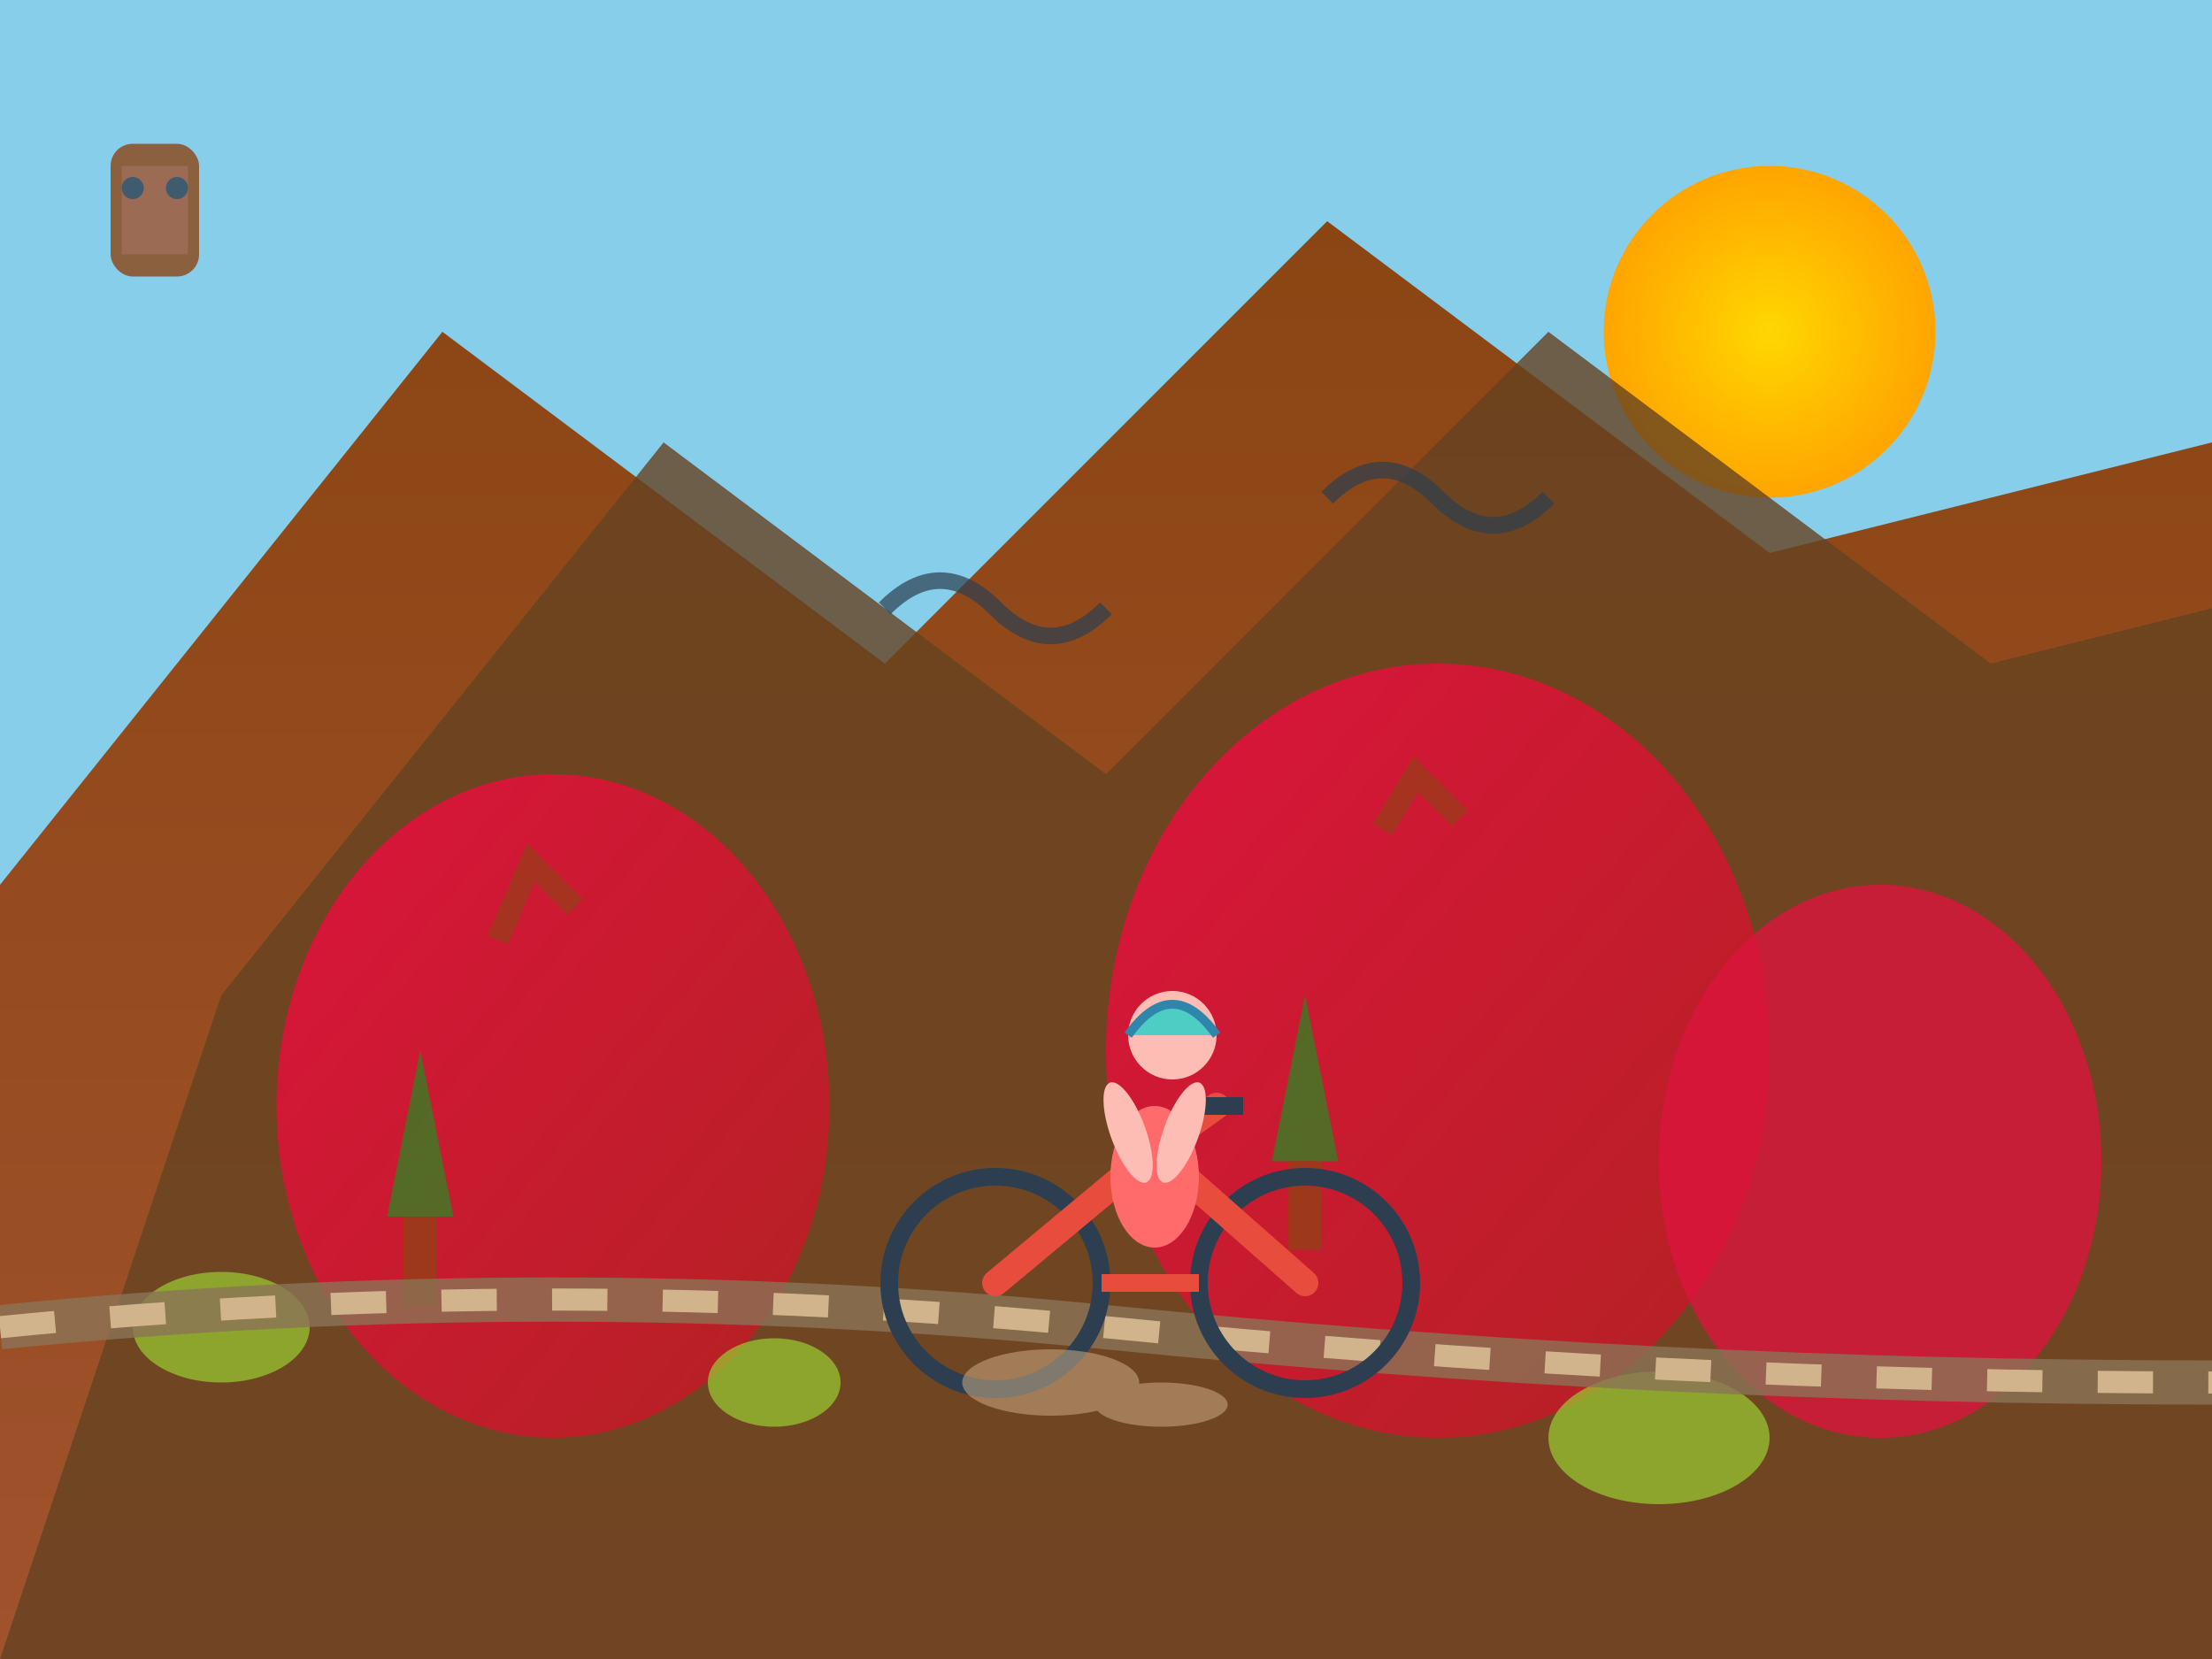
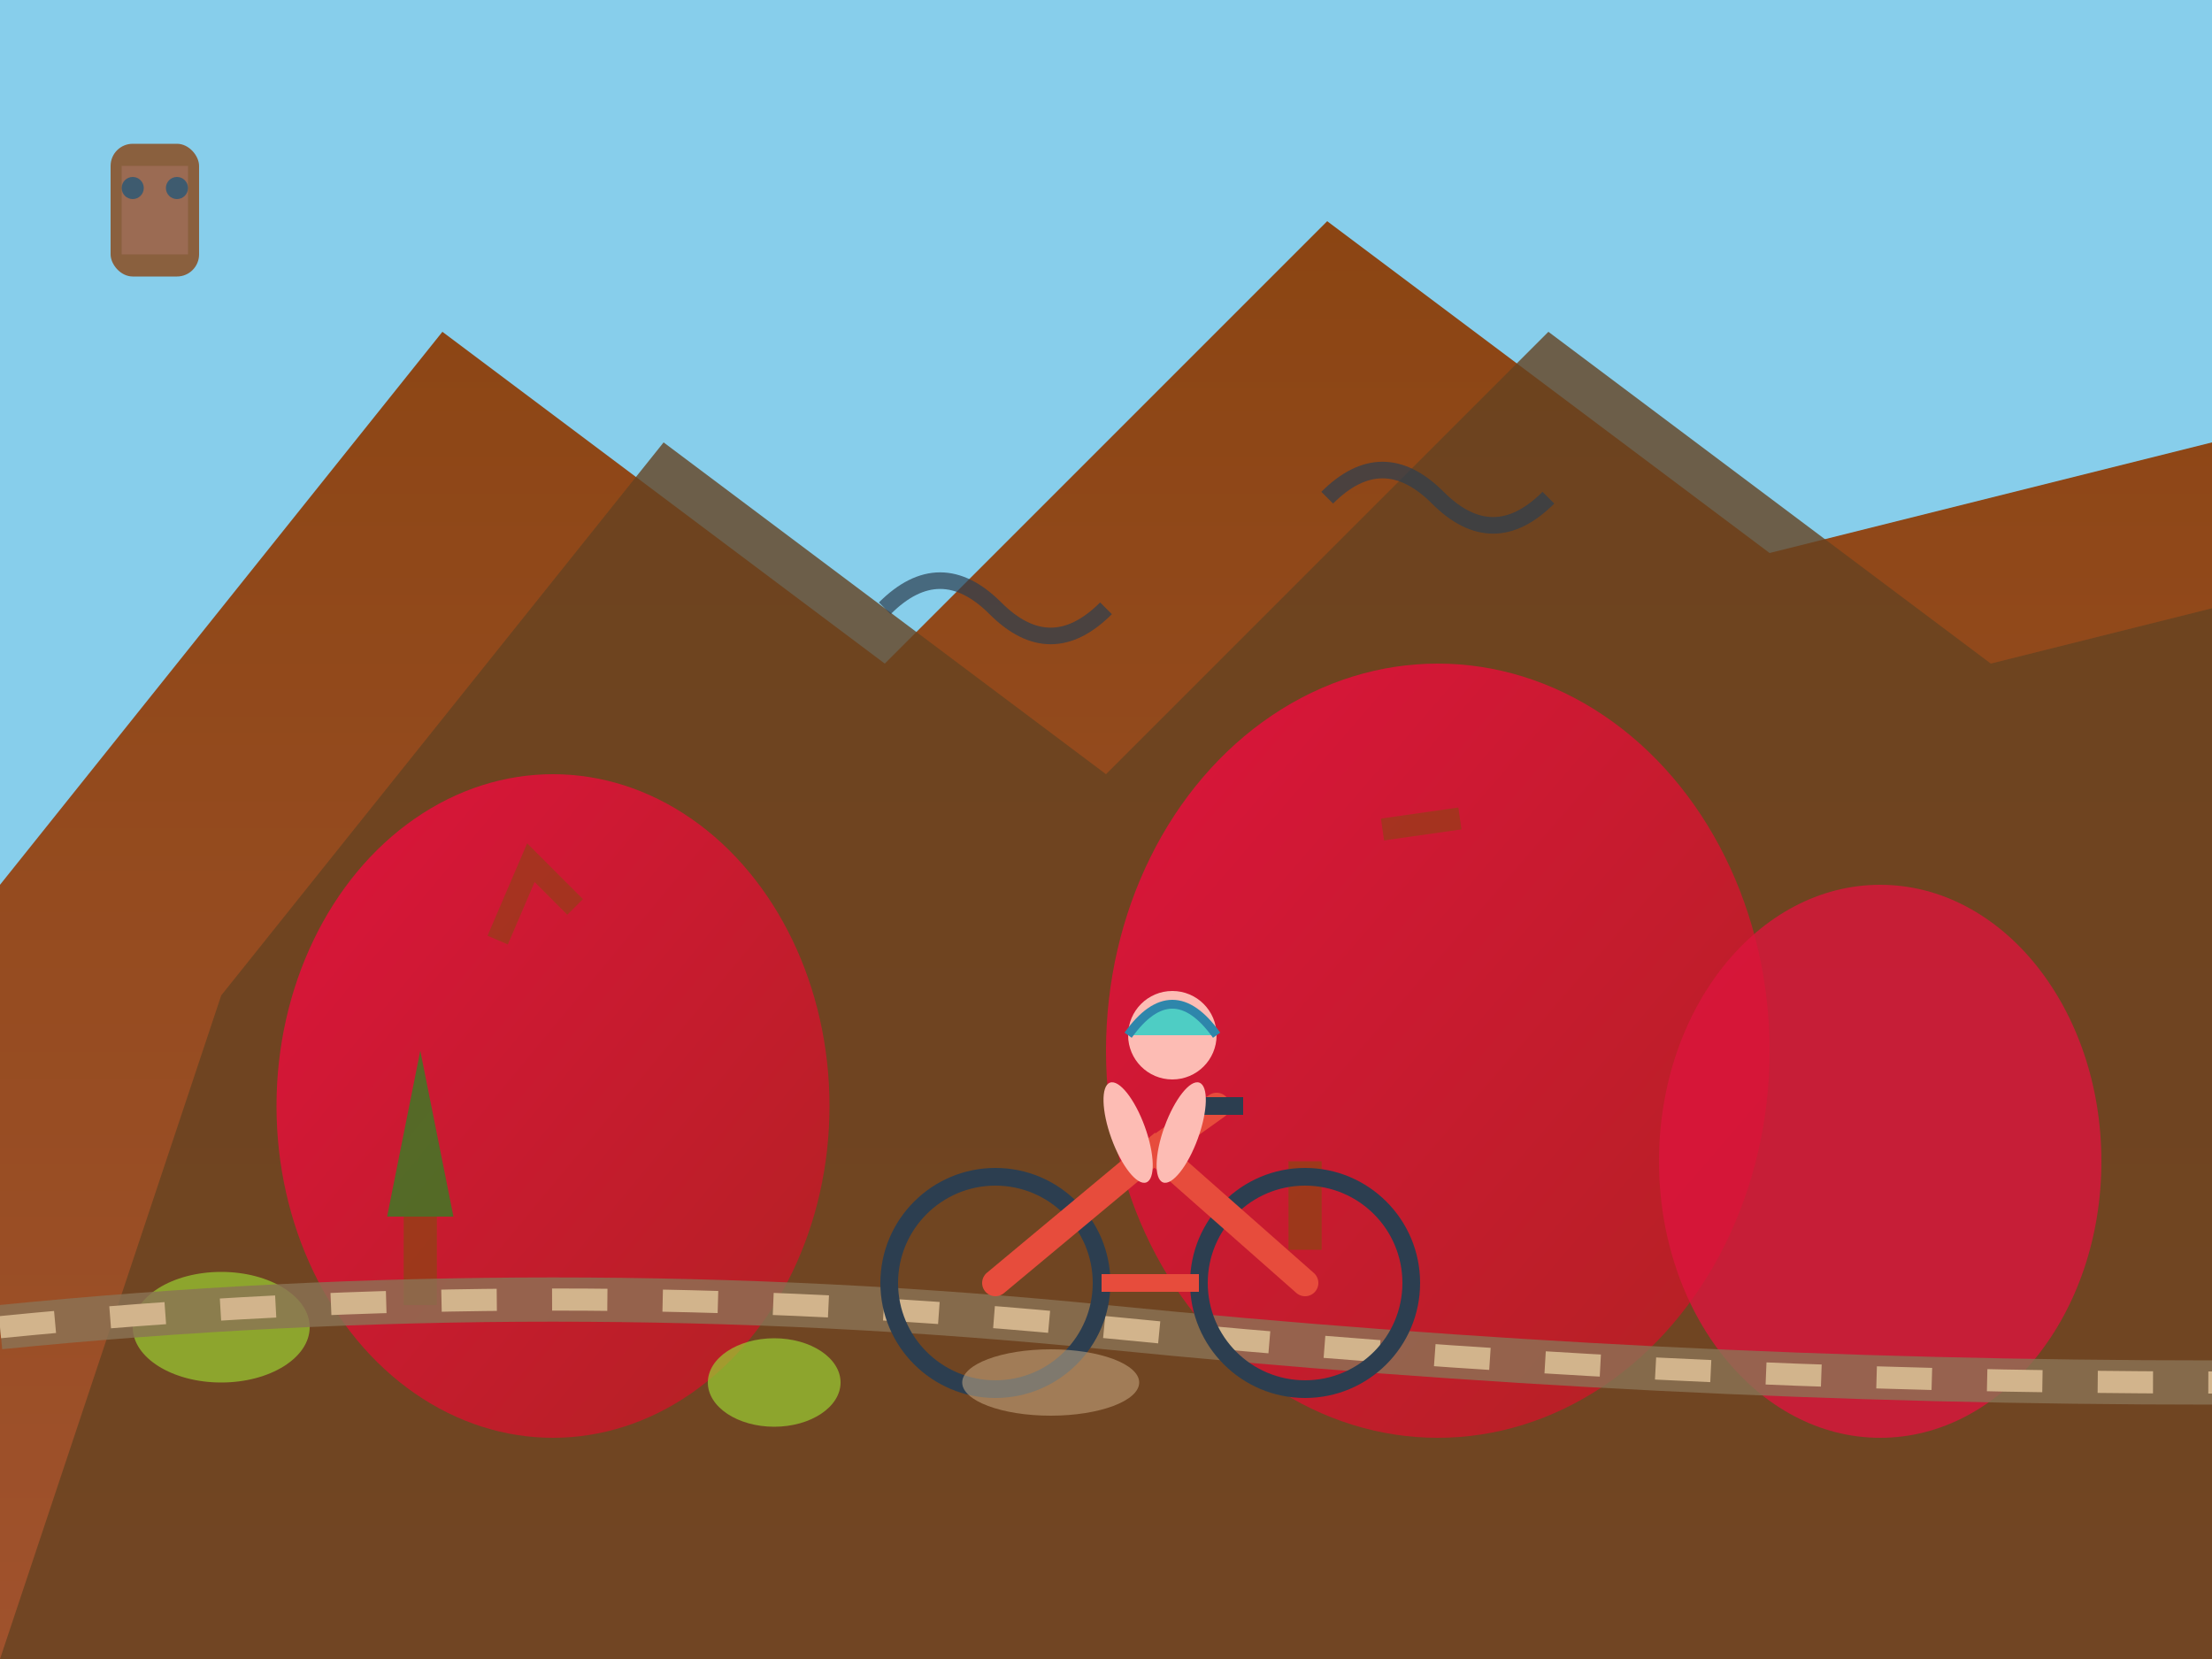
<svg xmlns="http://www.w3.org/2000/svg" width="200" height="150" viewBox="0 0 200 150" fill="none">
  <defs>
    <linearGradient id="mountainGrad" x1="0%" y1="0%" x2="0%" y2="100%">
      <stop offset="0%" style="stop-color:#8B4513;stop-opacity:1" />
      <stop offset="100%" style="stop-color:#A0522D;stop-opacity:1" />
    </linearGradient>
    <linearGradient id="rockGrad" x1="0%" y1="0%" x2="100%" y2="100%">
      <stop offset="0%" style="stop-color:#DC143C;stop-opacity:1" />
      <stop offset="100%" style="stop-color:#B22222;stop-opacity:1" />
    </linearGradient>
    <radialGradient id="sunGrad" cx="50%" cy="50%" r="50%">
      <stop offset="0%" style="stop-color:#FFD700;stop-opacity:1" />
      <stop offset="100%" style="stop-color:#FFA500;stop-opacity:1" />
    </radialGradient>
  </defs>
  <rect width="200" height="150" fill="#87CEEB" />
-   <circle cx="160" cy="30" r="15" fill="url(#sunGrad)" />
  <polygon points="0,80 40,30 80,60 120,20 160,50 200,40 200,150 0,150" fill="url(#mountainGrad)" />
  <polygon points="20,90 60,40 100,70 140,30 180,60 200,55 200,150 0,150" fill="#654321" opacity="0.8" />
  <ellipse cx="50" cy="100" rx="25" ry="30" fill="url(#rockGrad)" />
  <ellipse cx="130" cy="95" rx="30" ry="35" fill="url(#rockGrad)" />
  <ellipse cx="170" cy="105" rx="20" ry="25" fill="#DC143C" opacity="0.8" />
  <g fill="#228B22" opacity="0.7">
    <polygon points="35,110 38,95 41,110" />
-     <polygon points="115,105 118,90 121,105" />
    <rect x="36.5" y="110" width="3" height="8" fill="#8B4513" />
    <rect x="116.5" y="105" width="3" height="8" fill="#8B4513" />
    <ellipse cx="20" cy="120" rx="8" ry="5" fill="#9ACD32" />
    <ellipse cx="70" cy="125" rx="6" ry="4" fill="#9ACD32" />
-     <ellipse cx="150" cy="130" rx="10" ry="6" fill="#9ACD32" />
  </g>
  <path d="M0 120 Q50 115 100 120 T200 125" fill="none" stroke="#8B7355" stroke-width="4" opacity="0.8" />
  <path d="M0 120 Q50 115 100 120 T200 125" fill="none" stroke="#D2B48C" stroke-width="2" stroke-dasharray="5,5" />
  <g transform="translate(90, 100) scale(0.8)">
    <circle cx="0" cy="20" r="12" fill="none" stroke="#2C3E50" stroke-width="2" />
    <circle cx="35" cy="20" r="12" fill="none" stroke="#2C3E50" stroke-width="2" />
    <path d="M0 20 L18 5 L35 20" fill="none" stroke="#E74C3C" stroke-width="3" stroke-linecap="round" />
    <path d="M18 5 L25 0" fill="none" stroke="#E74C3C" stroke-width="3" stroke-linecap="round" />
    <path d="M12 20 L23 20" fill="none" stroke="#E74C3C" stroke-width="2" />
    <path d="M22 0 L28 0" fill="none" stroke="#2C3E50" stroke-width="2" />
    <circle cx="20" cy="-8" r="5" fill="#FDBCB4" />
-     <ellipse cx="18" cy="8" rx="5" ry="8" fill="#FF6B6B" />
    <ellipse cx="15" cy="3" rx="2" ry="6" fill="#FDBCB4" transform="rotate(-20 15 3)" />
    <ellipse cx="21" cy="3" rx="2" ry="6" fill="#FDBCB4" transform="rotate(20 21 3)" />
    <path d="M15 -8 Q20 -15 25 -8" fill="#4ECDC4" stroke="#2E86AB" stroke-width="1" />
  </g>
  <g fill="#D2B48C" opacity="0.5">
    <ellipse cx="95" cy="125" rx="8" ry="3" />
-     <ellipse cx="105" cy="127" rx="6" ry="2" />
  </g>
  <g stroke="#8B4513" stroke-width="2" fill="none" opacity="0.6">
    <path d="M45 85 L48 78 L52 82" />
-     <path d="M125 75 L128 70 L132 74" />
+     <path d="M125 75 L132 74" />
  </g>
  <g stroke="#2C3E50" stroke-width="1.5" fill="none" opacity="0.7">
    <path d="M120 45 Q125 40 130 45 Q135 50 140 45" />
    <path d="M80 55 Q85 50 90 55 Q95 60 100 55" />
  </g>
  <g transform="translate(10, 10)" opacity="0.8">
    <rect x="0" y="3" width="8" height="12" rx="2" fill="#8B4513" />
    <rect x="1" y="5" width="6" height="8" fill="#A0522D" />
    <circle cx="2" cy="7" r="1" fill="#2C3E50" />
    <circle cx="6" cy="7" r="1" fill="#2C3E50" />
  </g>
</svg>